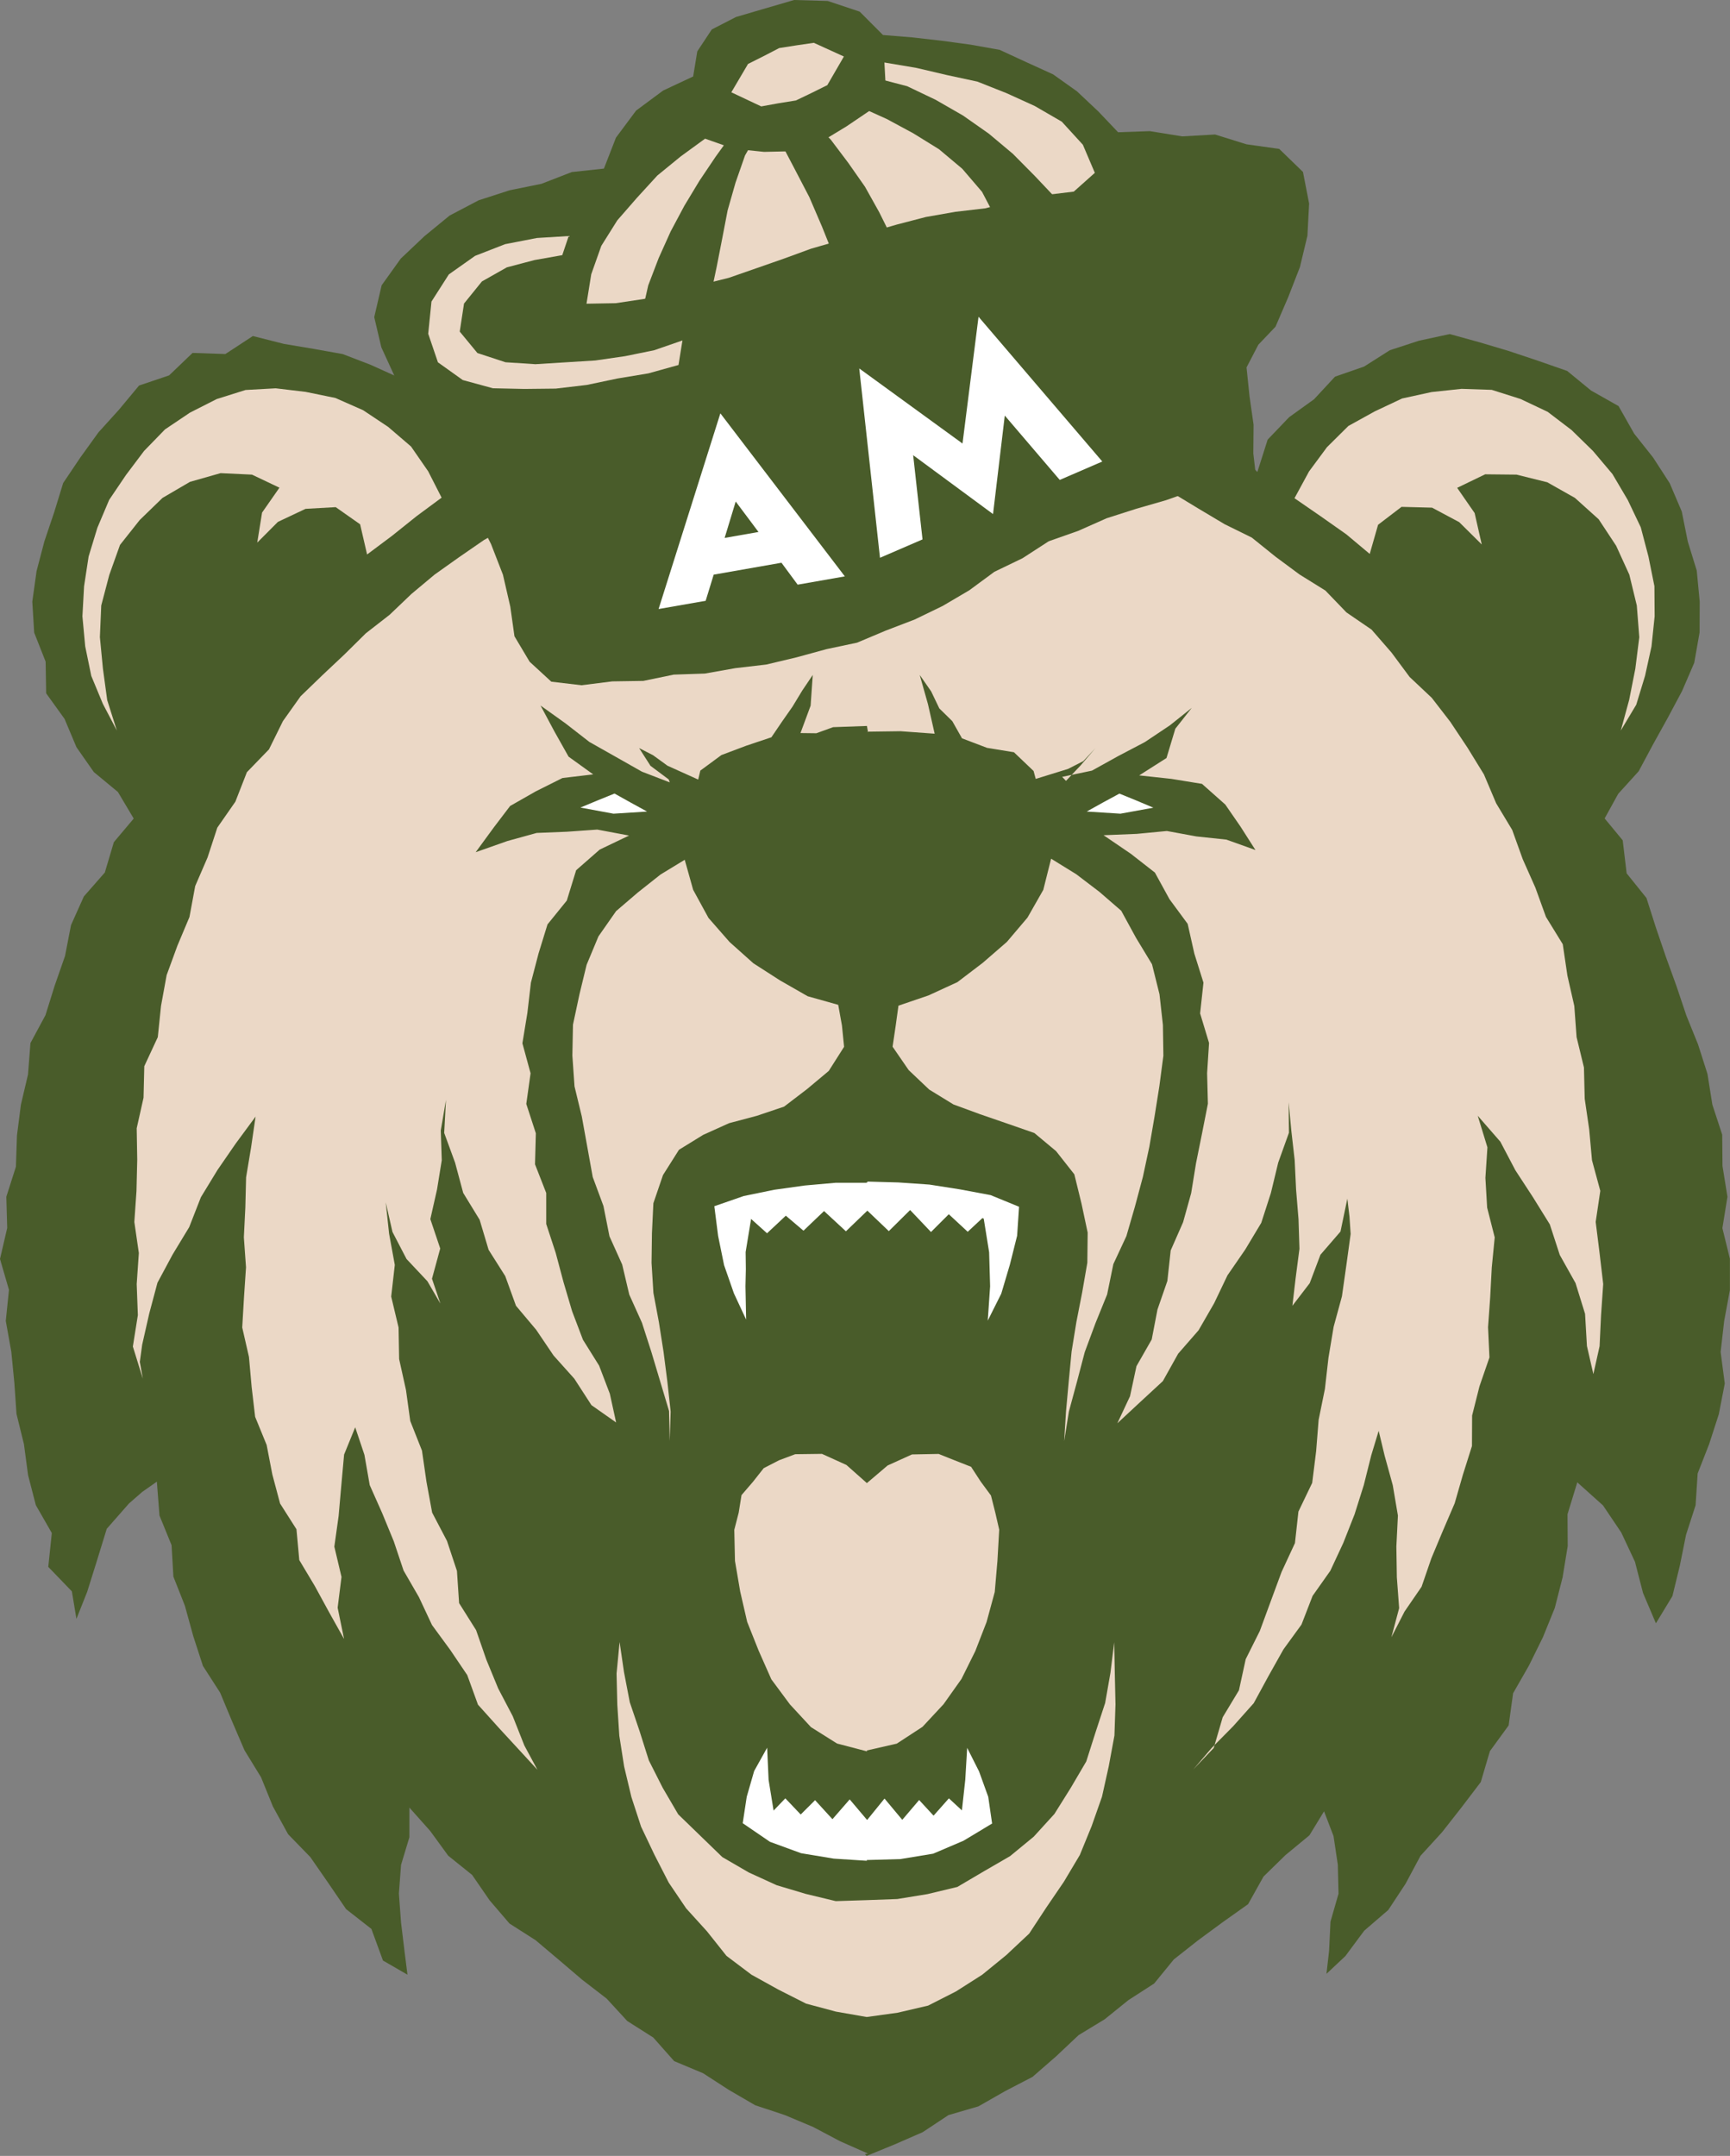
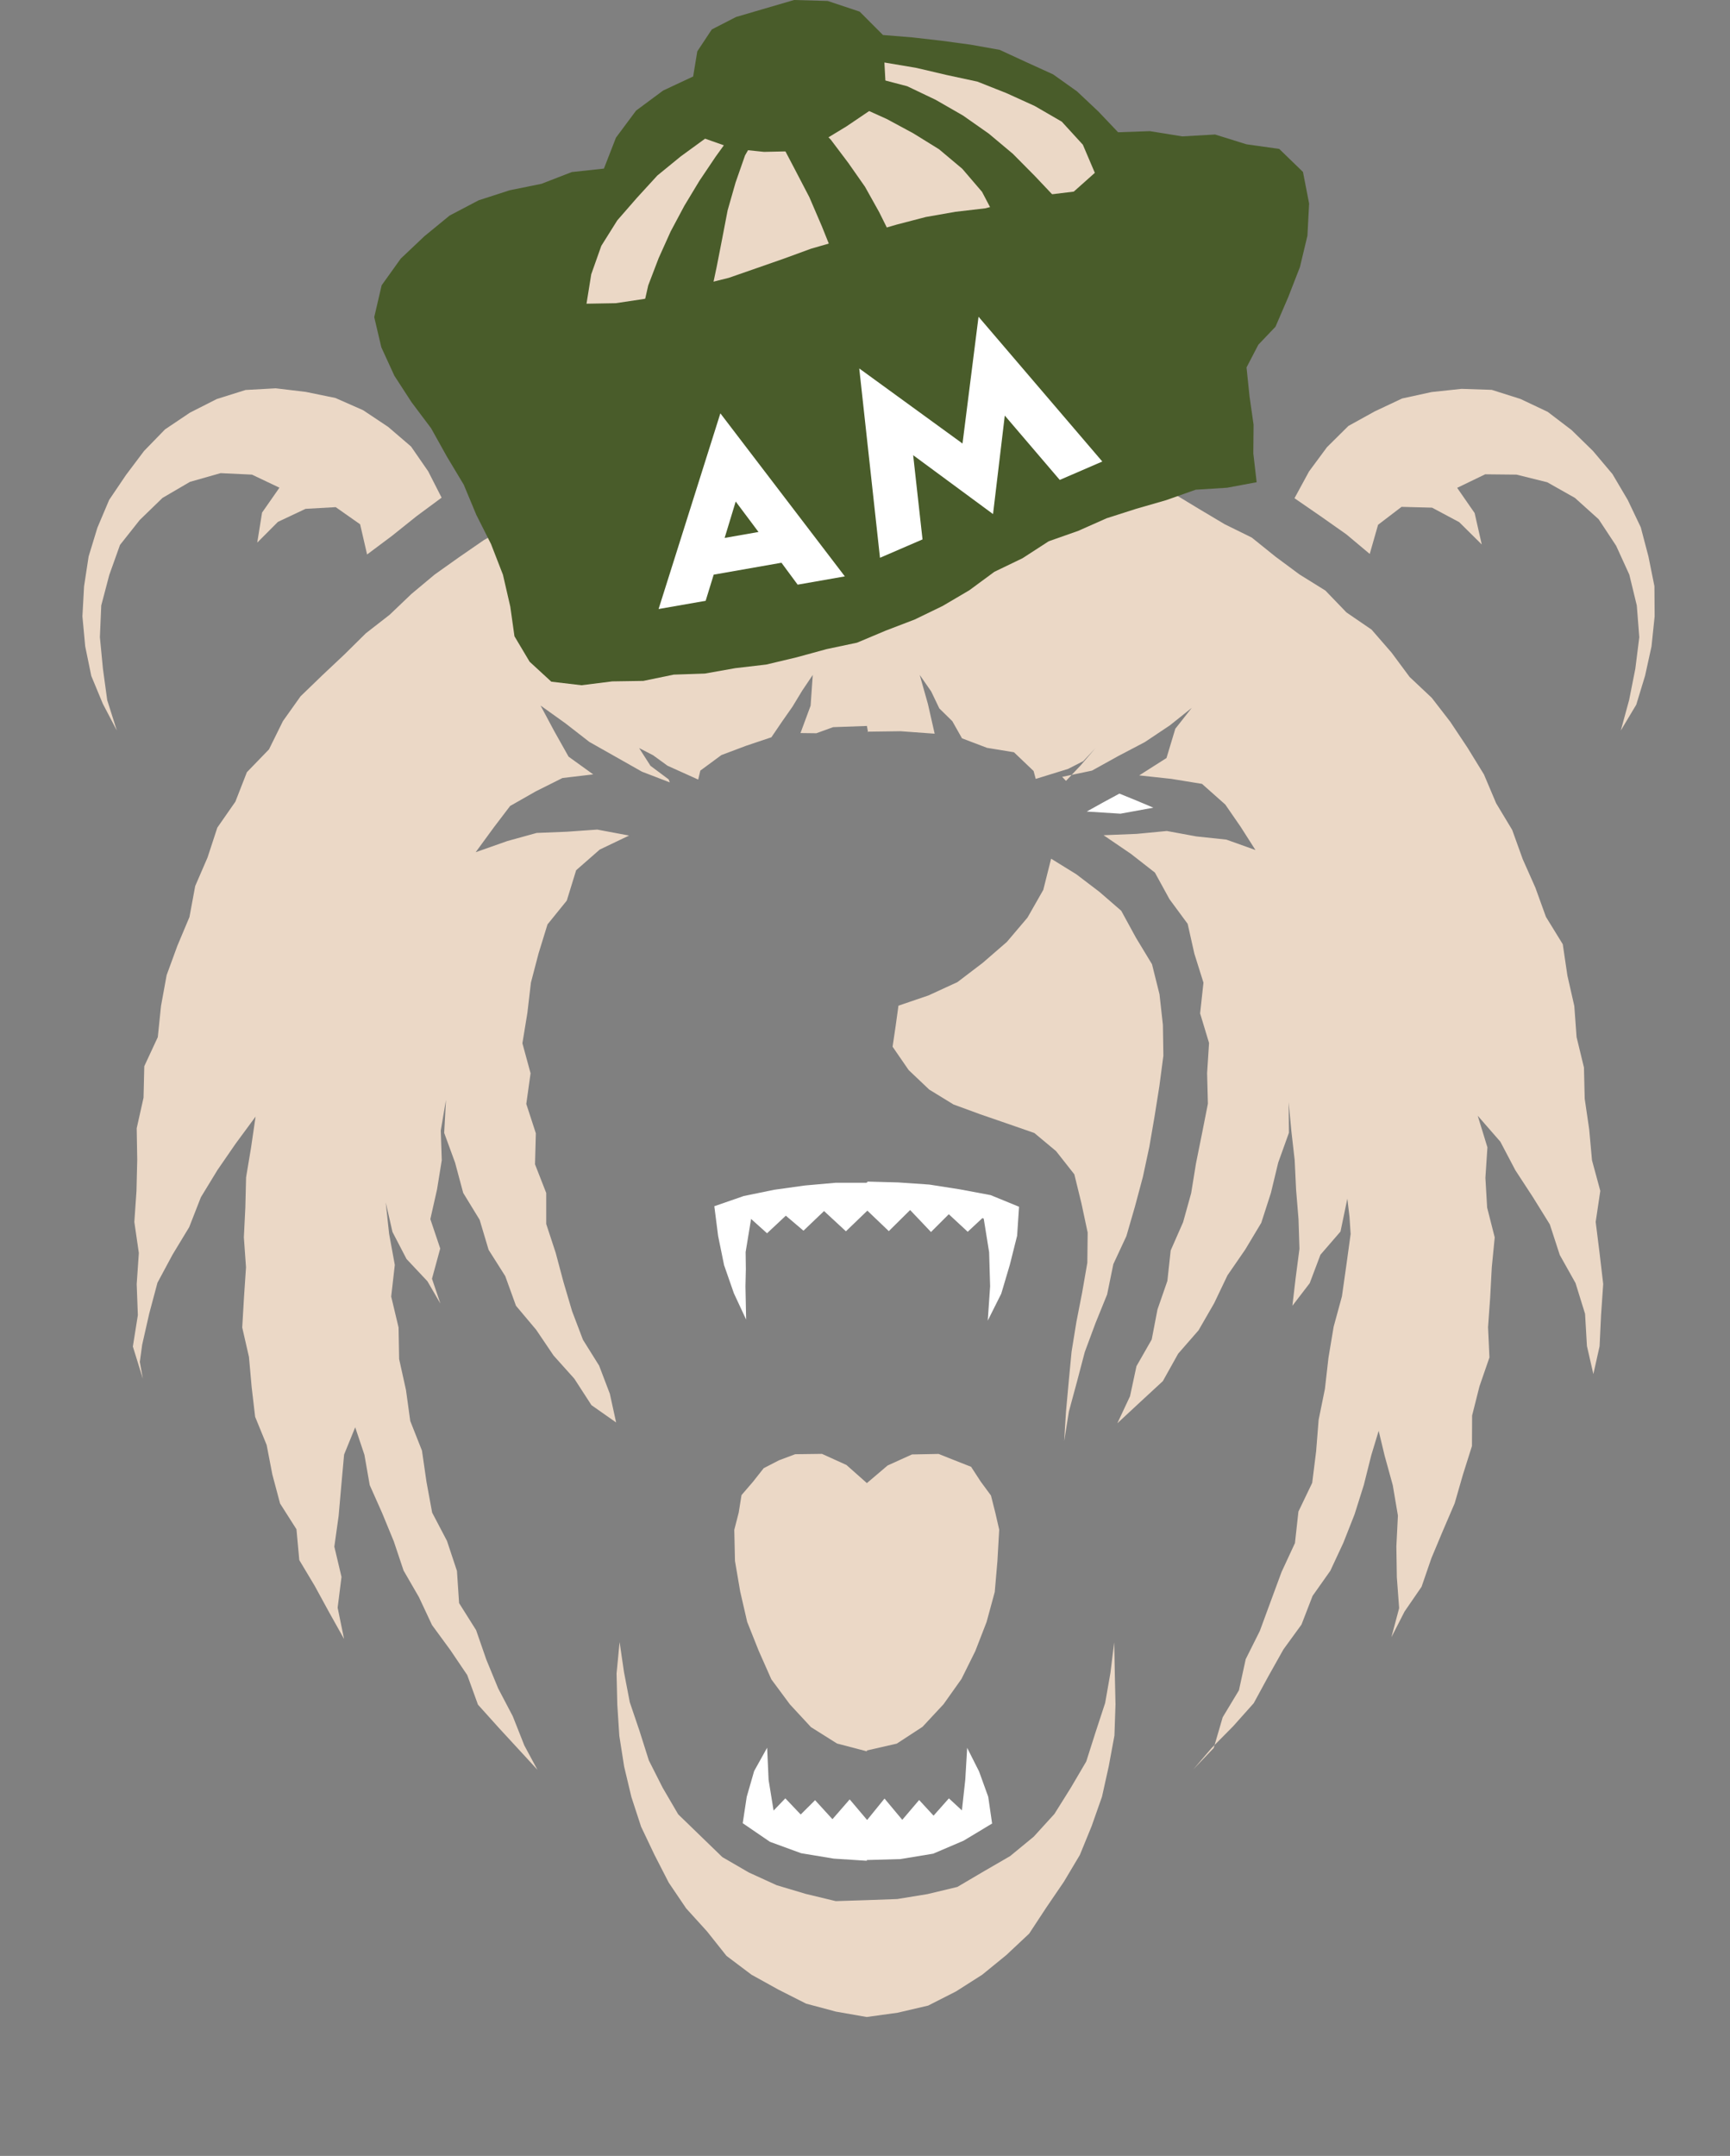
<svg xmlns="http://www.w3.org/2000/svg" width="80.668" height="100.508" viewBox="0 0 80.668 100.508">
  <rect x="0" y="0" width="80.668" height="100.508" fill="#808080" stroke="none" />
  <g id="Group_514" data-name="Group 514" transform="translate(0 0)">
-     <path id="Path_2103" data-name="Path 2103" d="M66.167,10.891l-1.36.443-1.2.762-1.357.471-.974,1.051-1.167.84-1,1.045-.48,1.509L58,16.36l-.733-.369-1.412-.565-1.313-.8L53.1,14.136l-1.515-.157-1.451-.445-1.379.072-1.447.024-1.438.134-1.313.668-1.444.147-1.367.462-1.329.6-1.388-.393-1.4-.359-1.244-.817-1.5.093-1.3-.745-1.465-.131-1.468-.038-1.385.767-1.509.2-1.406.571-1.281.832L23.7,16.25l-1.356.375-.58-1.176-1.179-.858-.924-1.073-1.08-.917-1.3-.587-1.3-.5-1.359-.243-1.375-.23-1.457-.368-1.281.839L8.979,11.46,7.885,12.508l-1.4.472-.942,1.132-.952,1.052-.845,1.172-.8,1.189L2.523,18.9,2.07,20.243l-.364,1.385-.2,1.426L1.594,24.5l.534,1.354.024,1.475.858,1.192.556,1.322L4.375,31l1.123.929.737,1.239-.926,1.1-.421,1.416-.977,1.114-.6,1.338-.278,1.437-.483,1.384-.43,1.378-.7,1.3L1.306,45.1.975,46.506.791,47.942.742,49.4.295,50.8l.041,1.456L0,53.7l.418,1.44L.27,56.589l.258,1.442.141,1.44.1,1.451.347,1.41.193,1.445.362,1.4.745,1.3-.165,1.578,1.1,1.141.213,1.282.5-1.257.452-1.442.462-1.5L6.013,65.1l.621-.542.68-.477.122,1.579L8,67.043l.085,1.466.537,1.36.389,1.412.452,1.392.8,1.242.562,1.348.576,1.342.771,1.257.553,1.363.708,1.291,1.038,1.069.832,1.2.835,1.225,1.18.923.539,1.473L19,87.067l-.14-1.113L18.7,84.635l-.1-1.35.1-1.335.39-1.292V79.277l.971,1.091L20.9,81.52l1.114.895L22.83,83.6l.927,1.082,1.217.777,1.086.917,1.083.923,1.141.879.964,1.048,1.213.77.974,1.1,1.35.565,1.206.78,1.223.712,1.389.461,1.313.552,1.261.667,1.3.576-.149.019.081.087,1.316-.54,1.3-.567,1.2-.795,1.4-.409,1.245-.711,1.275-.662,1.1-.958,1.049-.989,1.216-.739,1.107-.893,1.2-.774.917-1.123,1.127-.888,1.148-.845,1.188-.843.72-1.288,1.023-1,1.116-.921.683-1.119.442,1.154.2,1.337.032,1.351-.374,1.3-.065,1.357-.122,1.075.879-.824.88-1.185,1.123-.967.808-1.226.695-1.3,1-1.094.91-1.16.9-1.183.425-1.44.874-1.2.208-1.5.739-1.291.652-1.322.553-1.363.364-1.428.238-1.456-.009-1.485.456-1.488,1.2,1.077.849,1.261.64,1.364.377,1.46.6,1.41.77-1.269.347-1.426.288-1.432.445-1.376L79.16,63.7l.536-1.37.45-1.391.278-1.431-.193-1.472.166-1.45.266-1.431,0-1.466-.35-1.426.236-1.462-.231-1.435-.013-1.459-.459-1.4-.228-1.432-.44-1.379-.543-1.341-.461-1.372-.492-1.359-.467-1.367-.443-1.387-.923-1.148-.184-1.54-.842-1.02.633-1.148.954-1.052.671-1.254.684-1.233.668-1.253.568-1.316.249-1.417.006-1.431-.138-1.448-.418-1.356-.281-1.4-.562-1.319-.776-1.2L76.2,15.224l-.729-1.286-1.284-.726L73.076,12.3l-1.353-.471-1.36-.455-1.342-.4L67.6,10.581Z" transform="translate(0 4.993)" fill="#495c2a" />
    <path id="Path_2104" data-name="Path 2104" d="M11.625,12.3l-1.407.078L8.875,12.8l-1.248.633-1.164.782-.977,1.005-.842,1.119L3.859,17.5l-.55,1.3L2.9,20.141l-.212,1.389-.077,1.4.13,1.4.284,1.379.539,1.3.652,1.244-.449-1.417-.2-1.469L3.426,23.9l.063-1.475L3.864,21l.5-1.4.92-1.161,1.061-1.029,1.281-.749,1.428-.406,1.463.069,1.281.609-.81,1.161-.225,1.4.964-.967,1.289-.608,1.406-.079,1.138.8.325,1.407,1.167-.873,1.147-.918,1.161-.858-.626-1.228-.8-1.157L16.869,14.1,15.7,13.321l-1.292-.57-1.382-.284Z" transform="translate(1.232 5.803)" fill="#ebd8c6" />
-     <path id="Path_2105" data-name="Path 2105" d="M19.18,25.457l-.792.33,1.54.286,1.566-.1-.758-.415-.76-.424Z" transform="translate(8.678 11.861)" fill="#fff" />
-     <path id="Path_2106" data-name="Path 2106" d="M30.529,33.992l-1.423-.4-1.288-.737-1.245-.8-1.11-.992-.983-1.123-.715-1.31-.393-1.4-1.127.686-1.055.835-1.017.871-.824,1.179-.552,1.325-.336,1.387-.3,1.406-.028,1.44.1,1.435.339,1.4.255,1.41.255,1.415.5,1.35.281,1.415.593,1.316.33,1.4.593,1.317.44,1.366.411,1.373.412,1.376.031,1.394.043-1.37-.153-1.392-.178-1.389L22.17,48.8l-.258-1.378-.087-1.4.019-1.392.066-1.388.449-1.314.745-1.179,1.129-.695,1.208-.545,1.292-.343,1.272-.428,1.067-.815,1.016-.849.715-1.125-.1-.994Z" transform="translate(8.556 12.853)" fill="#ebd8c6" />
    <path id="Path_2107" data-name="Path 2107" d="M48.8,12.316l1.407.047,1.341.425,1.267.6,1.114.849,1,.977.905,1.073L56.55,17.5l.606,1.272.358,1.363.278,1.381.01,1.407-.146,1.4-.3,1.367-.411,1.35-.721,1.205.39-1.428.287-1.451.185-1.47-.116-1.481-.349-1.438-.614-1.345-.815-1.236L54.085,17.4l-1.291-.729-1.432-.356L49.9,16.3l-1.306.631.814,1.175.333,1.466L48.69,18.531l-1.266-.676L46,17.818l-1.094.835-.389,1.359L43.428,19.1l-1.2-.845-1.219-.84.679-1.25.835-1.129,1-.991,1.231-.68,1.273-.6,1.375-.3Z" transform="translate(19.352 5.812)" fill="#ebd8c6" />
    <path id="Path_2108" data-name="Path 2108" d="M35.185,25.551l-.758.422,1.572.1,1.534-.28-.79-.334-.792-.322Z" transform="translate(16.246 11.861)" fill="#fff" />
    <path id="Path_2109" data-name="Path 2109" d="M28.551,34.051l1.4-.477,1.35-.621,1.182-.9,1.122-.973.963-1.135.736-1.292.365-1.454,1.175.726,1.073.817,1.022.885.689,1.261.746,1.232.349,1.4.159,1.429.022,1.435-.187,1.42-.224,1.41-.243,1.412-.3,1.4-.371,1.388-.4,1.381L38.571,46.1l-.29,1.415-.542,1.336-.5,1.347-.364,1.385L36.5,52.968l-.222,1.385.085-1.375.127-1.4.134-1.4.224-1.381.269-1.375.241-1.385.016-1.406-.291-1.366-.331-1.351L35.9,40.832l-1.014-.845-1.263-.439-1.258-.433-1.25-.459-1.13-.693-.957-.908-.751-1.091.141-.951Z" transform="translate(13.343 12.833)" fill="#ebd8c6" />
    <path id="Path_2110" data-name="Path 2110" d="M42.737,52.018l-.175,1.423-.247,1.407-.445,1.357-.436,1.369-.726,1.236-.76,1.213-.964,1.058-1.1.905-1.229.712-1.233.726-1.387.333-1.41.23-1.431.052-1.44.046-1.4-.337L27,63.344,25.7,62.75l-1.235-.717-1.026-.994-1.032-1L21.683,58.8l-.645-1.275-.43-1.359-.459-1.354-.269-1.4-.206-1.406-.141,1.468.034,1.454.094,1.448.225,1.435.337,1.416.452,1.385.626,1.316.664,1.294.812,1.2.974,1.074.907,1.141,1.164.877,1.264.7,1.286.651,1.392.372,1.432.25,1.445-.2,1.419-.331,1.3-.661,1.223-.779,1.123-.916,1.066-1,.8-1.217.818-1.2.745-1.25.55-1.345.483-1.372.315-1.42.265-1.431.049-1.453-.032-1.45Z" transform="translate(9.217 24.545)" fill="#ebd8c6" />
    <path id="Path_2111" data-name="Path 2111" d="M36.839,38.6l-1.326-.543-1.42-.266-1.432-.225-1.448-.1-1.457-.04.019.018,0,.018h-.053l.022.019H28.289l-1.442.128-1.432.2L24,38.1l-1.37.475.177,1.385.278,1.362.458,1.314.57,1.223-.031-1.548.018-.8-.01-.8.255-1.551.007.015.736.661.876-.82.823.7,1-.955-.043.037,1.022.946,1-.963,1,.955.983-.973.01-.012.974,1.026.83-.829.882.818.684-.637.063.024.252,1.568.046,1.587-.11,1.6.63-1.258.4-1.348.339-1.351Z" transform="translate(10.678 17.659)" fill="#fff" />
    <path id="Path_2112" data-name="Path 2112" d="M35.614,49.584l-.184-.8-.2-.792-.48-.652-.447-.687-.762-.3-.751-.3-1.244.024-1.136.515-.966.821-.954-.846-1.141-.517-1.248.016-.754.283-.715.369-.5.634-.534.621-.131.817-.206.8.032,1.451.244,1.429.325,1.412.537,1.347.59,1.332.865,1.167.982,1.061,1.216.765,1.384.362.019-.006-.012.025,0-.034,0-.024,1.394-.318,1.2-.783.982-1.055.836-1.178.645-1.3.525-1.354.381-1.4.125-1.447Z" transform="translate(10.978 21.729)" fill="#ebd8c6" />
    <path id="Path_2113" data-name="Path 2113" d="M35.159,58.889l-1.328.8-1.419.606-1.528.252-1.554.044-.024,0,.016.035-1.546-.1-1.525-.253L24.8,59.742l-1.27-.868.187-1.231.346-1.2.606-1.088.068,1.5.237,1.459-.044.013.587-.612.717.754.67-.668.818.895-.015,0,.811-.932.813.961.811-1,.81.97.019.021.785-.923.673.73.715-.807.623.576-.021.029.162-1.475.088-1.485.555,1.1.427,1.182Z" transform="translate(11.102 26.123)" fill="#fff" />
    <path id="Path_2114" data-name="Path 2114" d="M65.637,26.772l-.861-1.114-1.033-.973L62.9,23.549l-.932-1.072-1.17-.8-.982-1.02-1.208-.751-1.116-.827-1.11-.893-1.266-.623-1.207-.72L52.7,16.111l-1.3-.578L50,15.272l-1.354-.337L47.3,14.568l-1.373.119L44.581,15l-1.363.184-1.3.477-1.3.433-.755.328-.681.49-1.4-.188-.712-.364-.705-.414-1.384-.212-1.286-.545-1.376-.23L30.953,14.8l-1.372-.134-1.372.241-1.306.456-1.286.524-1.372.337-1.26.615-1.172.776-1.228.683-1.16.8-1.147.815-1.077.9-1.017.971-1.11.864-1,.988L13.05,24.6l-1.02.985-.823,1.157-.651,1.319-1.03,1.064L8.989,30.5l-.842,1.21L7.692,33.1l-.576,1.332-.268,1.445-.564,1.342-.5,1.367-.262,1.437-.15,1.453-.63,1.356L4.707,44.3l-.319,1.425.025,1.462-.035,1.462-.1,1.444.21,1.447-.1,1.45.054,1.448L4.209,55.9l.465,1.5-.14-.783.109-.8.33-1.457.383-1.434.707-1.316.773-1.276.545-1.394.774-1.27L9,46.444l.932-1.264L9.72,46.628l-.231,1.384-.035,1.406-.069,1.389.1,1.4-.094,1.4-.082,1.406.314,1.372.125,1.4.163,1.392.537,1.313.265,1.375.361,1.354.764,1.2.132,1.437.718,1.2.67,1.228.7,1.251-.3-1.459.18-1.435-.334-1.412.2-1.432.125-1.423.13-1.437.518-1.272.43,1.284.247,1.412.581,1.306.542,1.317.455,1.359.717,1.241.609,1.3.851,1.161.792,1.172.5,1.379.976,1.085.97,1.052.827.9L22.464,74.5l-.54-1.364-.679-1.294L20.692,70.5l-.478-1.378-.793-1.26-.1-1.5-.465-1.4-.692-1.32L17.9,62.206l-.21-1.453-.546-1.381-.2-1.448-.319-1.44-.026-1.47-.344-1.444.168-1.475-.266-1.454L16,49.178l.315,1.381.655,1.26.973,1.036L18.55,53.9l-.393-1.161.384-1.409-.461-1.37.312-1.382.221-1.362-.046-1.388.243-1.428-.084,1.541.508,1.387.378,1.409.767,1.254.418,1.4.776,1.226.5,1.382.942,1.12.811,1.2.967,1.079.8,1.235,1.15.807-.293-1.339-.5-1.311-.754-1.207-.506-1.331-.4-1.354-.364-1.364-.442-1.347,0-1.445-.523-1.338L23,45.959l-.446-1.369.2-1.428-.381-1.4.231-1.409.166-1.417.356-1.362.417-1.353.9-1.111.436-1.415,1.1-.963,1.367-.654L25.863,31.8l-1.413.1-1.412.057-1.366.377-1.478.521.858-1.172L21.8,30.7l1.2-.684,1.242-.62,1.432-.169L24.526,28.4l-.665-1.183-.642-1.2,1.161.83,1.116.867,1.214.686,1.236.7,1.3.5-.053-.14-.848-.633L27.816,28l.649.333.674.49,1.431.645.1-.418.983-.724,1.161-.437,1.169-.392.5-.736.484-.692.456-.752.489-.726-.1,1.432L35.34,27.3l.739.009.783-.284,1.576-.056.049.28-.041-.013,1.562-.021,1.588.115-.312-1.376L40.9,24.591l.533.767.38.793.606.595.452.8,1.166.443,1.256.206.916.874.1.369,1.509-.467.709-.362.559-.6-.677.792-.689.729-.178-.188,1.388-.29,1.225-.679,1.242-.652,1.167-.78,1.019-.814-.765.971-.412,1.366-1.273.81,1.5.162,1.429.233,1.085.963.715,1.036.692,1.085L55.2,32.268l-1.4-.149-1.376-.253L51.022,32l-1.55.063,1.275.868,1.119.874.681,1.242.846,1.147.312,1.389.425,1.353-.156,1.434.417,1.379L54.3,43.16l.037,1.42-.275,1.392-.28,1.388-.225,1.389-.377,1.356-.578,1.316-.155,1.422-.461,1.329-.269,1.4-.711,1.244-.3,1.4-.592,1.263,1.058-.983,1.064-.983.714-1.279.951-1.091.727-1.261.621-1.3.827-1.2.749-1.248.449-1.391.341-1.415.5-1.392-.012-1.423.124,1.326.156,1.369.066,1.378.113,1.379.044,1.378-.18,1.381L58.277,54l.808-1.054.5-1.325.935-1.082.319-1.532.1.839.054.808-.2,1.456-.206,1.45L60.2,54.98l-.241,1.444-.166,1.454L59.5,59.319l-.116,1.463L59.2,62.257l-.642,1.337-.162,1.47-.624,1.345-.509,1.378-.506,1.375L56.1,70.476l-.316,1.451-.757,1.256-.419,1.435-.955,1,.857-1L55.517,73.6l.957-1.073.687-1.263.7-1.247.84-1.155.518-1.338.826-1.169.606-1.3.525-1.332.431-1.366.347-1.385L62.3,59.83l.277,1.155.38,1.379.24,1.416-.072,1.441.022,1.434.107,1.442-.361,1.357.614-1.2L64.3,67.1l.458-1.331.528-1.261.558-1.3.384-1.334.422-1.335.007-1.423L67,57.756l.465-1.347L67.4,55l.1-1.394.074-1.394.137-1.4-.353-1.388-.081-1.388.094-1.422-.452-1.473,1.055,1.21.7,1.331.818,1.253.789,1.272.464,1.425.734,1.309.445,1.435.087,1.5.3,1.309.29-1.3.069-1.451.1-1.448L72.6,51.539l-.181-1.448.215-1.448-.387-1.426-.131-1.444-.209-1.425-.035-1.457-.344-1.417-.106-1.45L71.1,38.606l-.216-1.462L70.1,35.87l-.493-1.362-.589-1.326-.492-1.366-.749-1.244-.568-1.342-.767-1.248Z" transform="translate(1.986 6.875)" fill="#ebd8c6" />
    <path id="Path_2115" data-name="Path 2115" d="M31.432,0l-1.507.44-1.2.352-1.13.58-.677,1.022-.193,1.172-1.4.655-1.261.935-.938,1.26L22.564,7.86l-1.5.162L19.65,8.57l-1.479.3-1.448.468-1.354.711-1.178.966-1.1,1.041L12.2,13.3l-.346,1.485.331,1.406.608,1.326.8,1.233.911,1.213.739,1.325.786,1.31L16.613,24l.687,1.363.556,1.431.343,1.491.194,1.378L19.1,30.85l1.011.93,1.407.166,1.435-.18,1.447-.022,1.42-.293,1.45-.049,1.423-.253,1.442-.168,1.412-.336,1.4-.383,1.42-.3,1.336-.562,1.356-.52,1.3-.63,1.244-.732,1.169-.861,1.309-.631,1.225-.793,1.372-.483,1.328-.589,1.382-.442,1.388-.4,1.384-.489,1.46-.091L53,22.481l-.155-1.342.012-1.338-.188-1.32-.141-1.35.552-1.061.8-.84.593-1.378.545-1.4.35-1.462.079-1.5L55.16,8.016,54.053,6.942l-1.529-.215-1.462-.456-1.531.087-1.512-.244-1.479.052-.923-.971-.994-.936-1.114-.792L42.264,2.9l-1.247-.576-1.351-.241L38.315,1.9l-1.364-.156-1.375-.112L34.49.542,33,.045Z" transform="translate(5.596 0)" fill="#495c2a" />
-     <path id="Path_2116" data-name="Path 2116" d="M28.417,1.994l-.773,1.334-.729.362-.737.353-.808.13-.808.147-1.394-.658.779-1.322.729-.365L25.4,1.6l.807-.127.808-.118Z" transform="translate(10.933 0.641)" fill="#ebd8c6" />
-     <path id="Path_2117" data-name="Path 2117" d="M20.115,7.476l-.3.891-1.3.23-1.285.339-1.161.656-.835,1.032-.2,1.306.824,1,1.31.43,1.394.091,1.394-.087,1.4-.087,1.384-.2L24.1,12.8l1.319-.456-.184,1.144-1.409.392-1.438.238-1.428.3-1.451.171-1.465.016-1.463-.032-1.406-.383-1.158-.827-.453-1.332.152-1.5.81-1.266L15.75,8.4l1.4-.545,1.482-.288Z" transform="translate(6.403 3.528)" fill="#ebd8c6" />
    <path id="Path_2118" data-name="Path 2118" d="M42.282,7.125l-.558-1.311-.982-1.074-1.263-.732-1.32-.6-1.353-.536-1.431-.308-1.42-.333-1.485-.25.066,1.228-.774,1.033L30.7,4.96l-1.1.667-1.329.489-1.416.031L25.436,6l-1.328-.468-1.138.829-1.088.889-.948,1.036-.92,1.055-.745,1.188L18.8,11.853l-.221,1.373,1.362-.024,1.335-.2,1.306-.347,1.314-.308,1.317-.327,1.279-.445,1.286-.449,1.272-.465,1.3-.375,1.35-.359,1.344-.39L34.4,9.184l1.381-.243,1.4-.163,1.36-.358,1.376-.252L41.3,8Z" transform="translate(8.769 0.933)" fill="#ebd8c6" />
    <path id="Path_2119" data-name="Path 2119" d="M24.6,4.239l-.8,1.108-.758,1.127-.7,1.16-.64,1.2-.559,1.242-.487,1.273-.3,1.329-.075,1.366.768-.25.789-.219.783-.244.8-.2.152-1.347.277-1.31.256-1.31.253-1.317.369-1.292.442-1.266.654-1.141Z" transform="translate(9.57 1.957)" fill="#495c2a" />
    <path id="Path_2120" data-name="Path 2120" d="M37.676,9.382,36.84,8.193,35.832,7.127,34.8,6.085l-1.123-.941-1.2-.842L31.2,3.568l-1.328-.634-1.425-.372L26.978,2.3l-.643,1.064,1.3.518,1.284.58,1.239.668,1.2.743,1.085.911.92,1.074L34.02,9.11,34.3,10.5l.215,1.547,1.314-.143,1.017-1.2Z" transform="translate(12.428 1.085)" fill="#495c2a" />
    <path id="Path_2121" data-name="Path 2121" d="M24.708,4.8l.687,1.309.684,1.313.587,1.366.553,1.379.433,1.42.236,1.456.774-.319.785-.277.762-.325.761-.325-.465-1.244-.57-1.225-.6-1.208-.661-1.183-.777-1.11-.814-1.08-.941-.992-.717.536Z" transform="translate(11.66 1.77)" fill="#495c2a" />
    <path id="Path_2122" data-name="Path 2122" d="M29.55,20.693l-2.2.386-.755-1.022-3.16.555-.375,1.219-2.195.384,2.881-9.123ZM23.945,18.9l1.579-.277-1.063-1.42Z" transform="translate(9.844 6.178)" fill="#fff" />
    <path id="Path_2123" data-name="Path 2123" d="M32.782,10.033l5.771,6.749-1.984.858-2.563-3-.548,4.592-3.724-2.745.436,3.926-1.983.857-.967-8.827,4.815,3.5Z" transform="translate(12.846 4.734)" fill="#fff" />
  </g>
</svg>